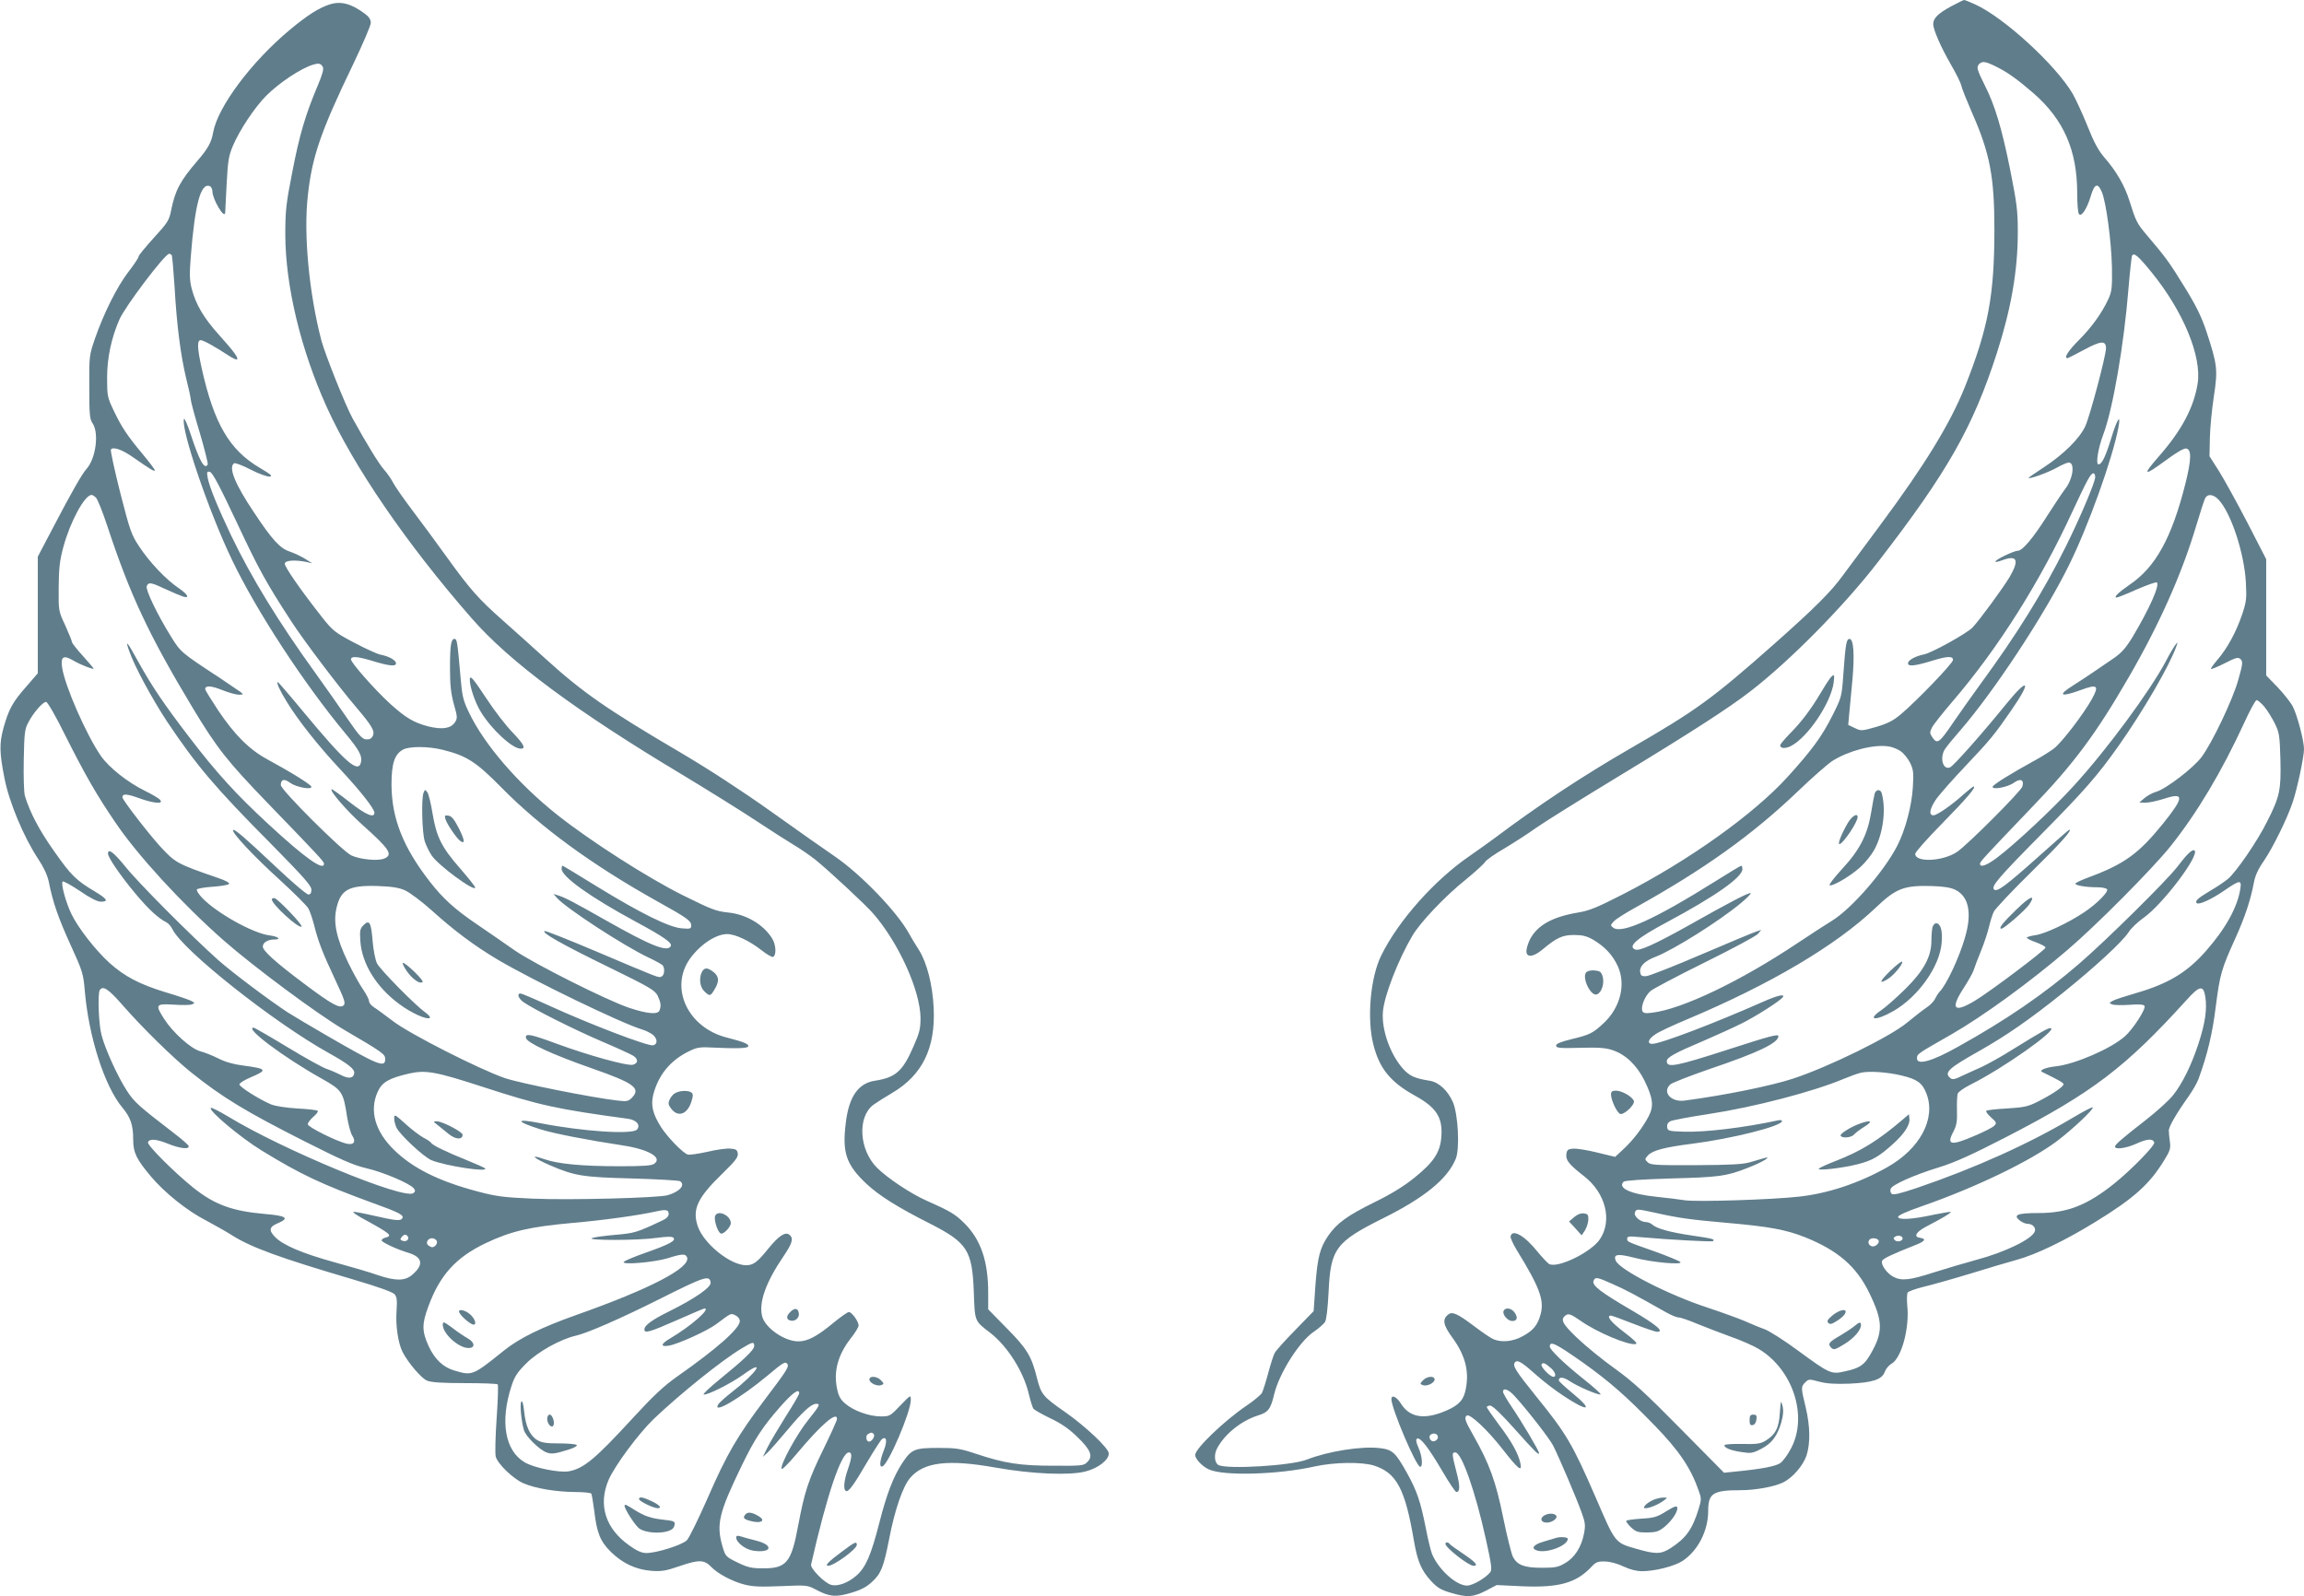
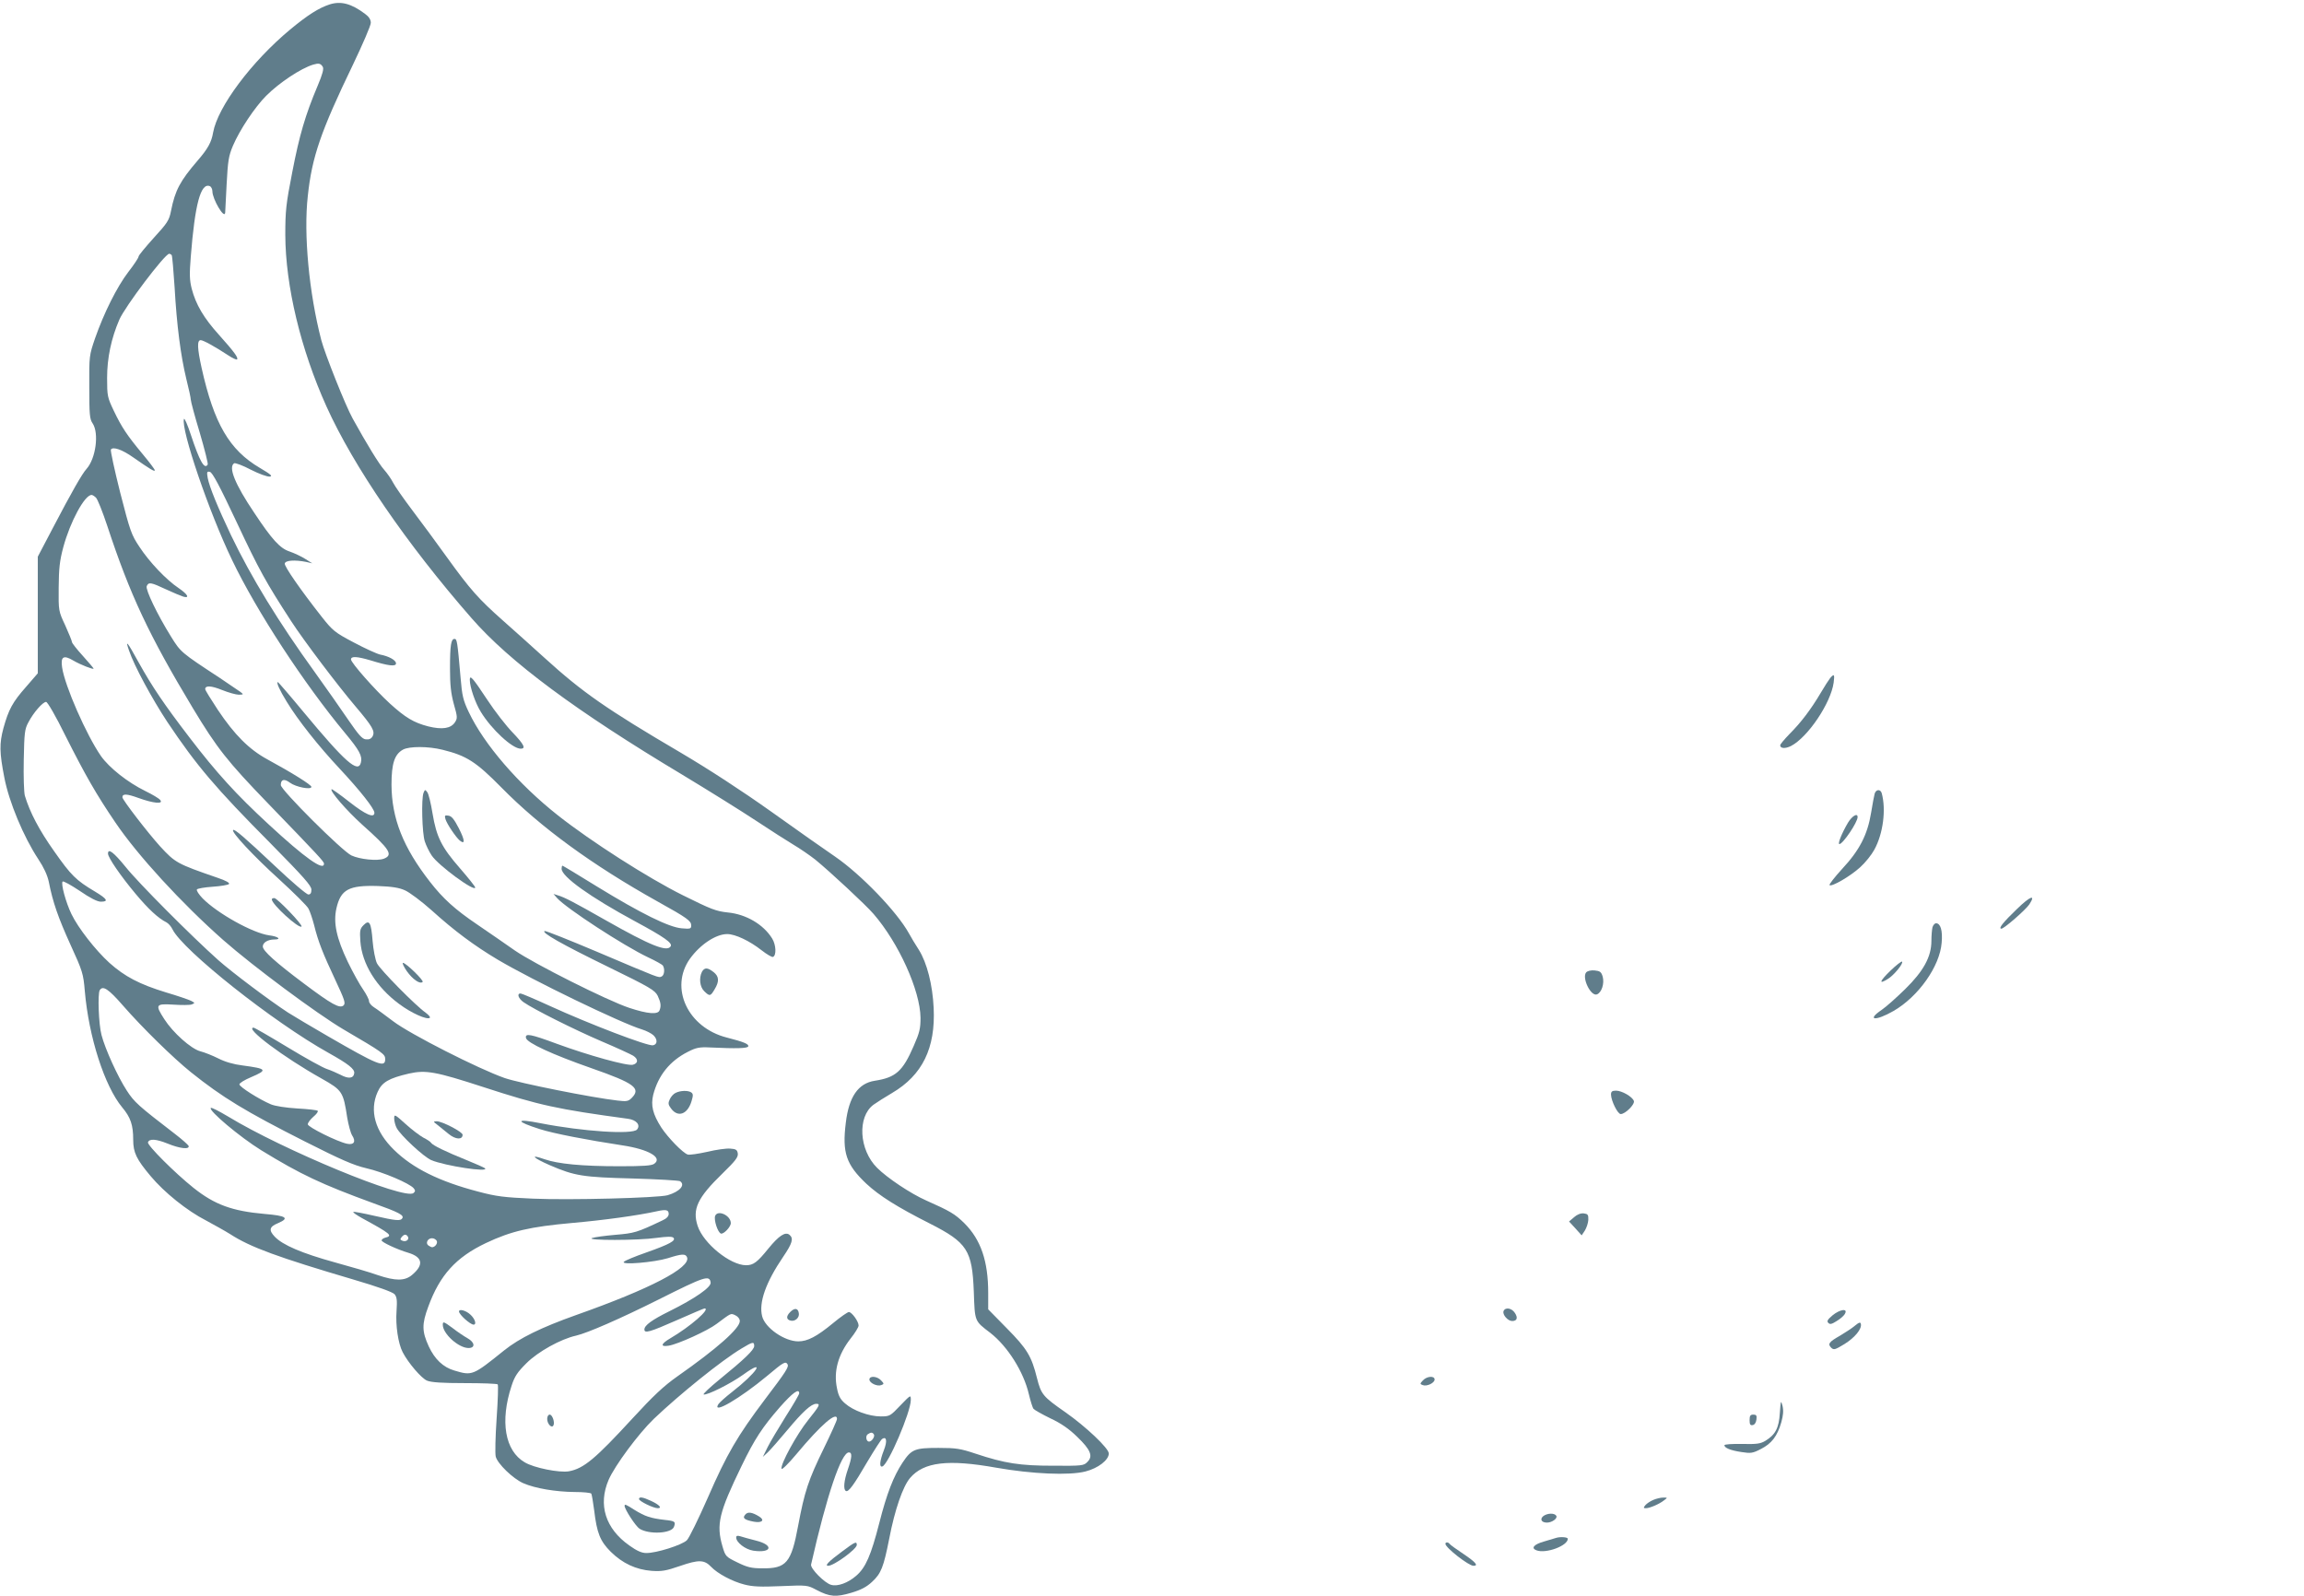
<svg xmlns="http://www.w3.org/2000/svg" version="1.0" width="1280pt" height="887pt" viewBox="0 0 1280 887" preserveAspectRatio="xMidYMid meet">
  <g transform="translate(0,887) scale(0.1,-0.1)" fill="#607d8b" stroke="none">
-     <path d="M10840 8835 c-72 -39 -100 -66 -100 -99 1 -32 42 -127 98 -224 28 -48 54 -100 58 -117 3 -16 31 -85 60 -152 99 -224 124 -356 124 -646 0 -369 -34 -550 -164 -877 -81 -202 -222 -433 -467 -763 -95 -128 -190 -257 -213 -287 -63 -87 -155 -179 -376 -375 -347 -307 -434 -371 -805 -585 -265 -153 -508 -314 -753 -498 -35 -26 -96 -69 -136 -97 -196 -134 -397 -360 -492 -553 -61 -123 -81 -352 -44 -497 34 -133 95 -208 233 -284 119 -66 154 -122 144 -233 -7 -82 -44 -137 -147 -220 -59 -48 -128 -91 -226 -139 -150 -74 -206 -115 -255 -185 -46 -68 -59 -117 -71 -274 l-10 -145 -102 -105 c-57 -58 -108 -115 -114 -127 -7 -12 -23 -62 -36 -111 -13 -49 -29 -99 -35 -111 -6 -11 -44 -43 -84 -70 -127 -86 -287 -240 -287 -275 0 -22 38 -63 75 -80 79 -38 384 -30 589 16 110 24 260 26 329 5 125 -40 173 -128 222 -417 20 -116 41 -165 95 -224 34 -37 55 -50 110 -66 91 -27 122 -25 194 11 l61 32 146 -7 c201 -8 296 19 379 107 26 28 36 32 77 31 29 -1 70 -12 103 -28 36 -17 72 -26 103 -26 72 0 181 28 226 58 85 57 141 168 141 277 0 98 27 115 179 115 85 0 193 20 241 45 51 27 107 92 126 147 22 68 21 163 -5 271 -26 108 -26 112 -2 136 19 19 22 19 78 4 42 -11 89 -14 168 -11 129 6 181 23 196 66 5 15 22 36 38 45 55 32 100 197 87 322 -3 33 -2 66 2 73 5 7 44 21 88 32 43 10 160 43 259 73 99 31 216 65 259 77 104 28 269 107 436 210 217 133 303 211 385 346 31 50 35 65 30 99 -3 22 -6 50 -6 62 -1 22 40 93 111 193 21 30 46 73 54 95 49 134 78 254 96 404 23 178 32 209 108 376 53 117 85 213 103 308 7 41 24 78 57 125 50 74 129 234 160 327 25 76 62 249 62 293 0 46 -37 187 -62 236 -12 23 -50 71 -84 107 l-64 66 0 323 0 323 -106 206 c-59 113 -130 242 -158 286 l-51 80 2 100 c1 55 11 159 22 231 23 151 20 177 -42 365 -27 80 -56 140 -121 245 -83 135 -103 163 -212 291 -52 62 -58 73 -94 188 -25 81 -73 165 -139 240 -34 40 -58 84 -94 175 -27 67 -64 147 -82 179 -94 160 -383 425 -543 497 -29 13 -56 24 -60 24 -4 0 -36 -16 -72 -35z m255 -338 c59 -29 118 -72 201 -144 169 -147 244 -318 244 -556 0 -56 4 -108 9 -115 13 -21 44 25 66 97 21 71 39 78 62 24 24 -58 53 -274 56 -418 2 -115 -1 -135 -20 -177 -36 -78 -93 -157 -165 -229 -58 -58 -84 -99 -62 -99 3 0 45 21 93 47 93 50 121 52 121 8 0 -41 -89 -376 -115 -433 -31 -68 -121 -157 -231 -229 -46 -30 -84 -56 -84 -58 0 -10 110 30 156 56 28 16 58 29 67 29 36 0 24 -91 -20 -147 -16 -21 -60 -87 -99 -148 -76 -121 -138 -195 -163 -195 -21 0 -117 -45 -125 -59 -4 -6 13 -3 37 6 84 31 97 2 41 -94 -36 -60 -166 -238 -206 -280 -29 -31 -228 -142 -269 -149 -49 -10 -89 -32 -89 -50 0 -19 42 -14 142 17 79 24 108 24 108 2 0 -18 -200 -226 -290 -302 -43 -36 -73 -51 -137 -70 -80 -23 -84 -23 -119 -6 l-36 17 5 57 c3 31 11 117 18 191 13 144 7 230 -16 230 -17 0 -22 -27 -34 -194 -9 -128 -10 -130 -60 -230 -59 -118 -115 -194 -252 -345 -188 -206 -546 -462 -911 -649 -142 -73 -189 -92 -249 -102 -145 -24 -229 -71 -270 -151 -10 -21 -19 -50 -19 -64 0 -37 39 -33 89 9 79 66 111 81 176 81 47 0 70 -6 107 -27 65 -39 107 -84 136 -147 46 -101 14 -231 -81 -318 -58 -54 -76 -63 -177 -87 -60 -15 -85 -25 -85 -36 0 -13 20 -15 133 -12 102 3 143 0 181 -13 72 -24 134 -83 177 -169 47 -97 53 -140 24 -197 -32 -62 -89 -137 -142 -185 l-45 -42 -99 24 c-55 14 -115 23 -134 22 -30 -3 -35 -7 -38 -32 -4 -33 16 -57 98 -121 120 -93 159 -246 88 -351 -48 -72 -235 -163 -282 -137 -8 5 -37 35 -64 68 -72 90 -141 129 -150 85 -1 -9 14 -42 34 -75 128 -208 154 -279 133 -357 -16 -60 -40 -90 -99 -122 -54 -30 -115 -36 -161 -18 -14 5 -61 37 -106 71 -94 71 -124 85 -146 68 -36 -27 -30 -59 23 -131 74 -102 96 -195 69 -302 -14 -53 -47 -81 -132 -113 -107 -39 -180 -22 -226 53 -23 36 -51 48 -51 22 0 -52 138 -376 160 -376 16 0 11 62 -10 107 -13 30 -15 45 -8 49 17 11 60 -43 138 -175 39 -67 75 -121 81 -121 21 0 21 34 0 113 -25 97 -26 107 -6 107 35 0 111 -215 170 -483 31 -139 35 -170 24 -183 -27 -33 -98 -74 -129 -74 -60 0 -158 89 -194 175 -7 17 -23 82 -35 145 -29 146 -49 206 -104 305 -64 115 -81 131 -153 139 -99 12 -288 -18 -404 -64 -86 -34 -443 -55 -491 -30 -22 12 -26 59 -7 93 41 78 134 153 226 182 58 18 71 35 91 119 28 116 139 291 218 345 28 19 56 44 64 55 8 14 15 72 20 166 11 241 38 279 303 411 229 114 357 218 403 329 24 55 14 250 -16 318 -29 64 -78 109 -128 117 -82 13 -111 26 -147 65 -73 81 -122 220 -113 320 8 90 84 285 163 420 44 75 183 222 300 315 51 42 98 85 104 95 6 11 54 45 108 76 53 32 133 83 177 115 44 31 249 159 455 284 404 245 610 378 732 472 220 169 525 478 714 724 384 497 525 746 658 1158 79 246 116 457 116 671 0 120 -5 159 -44 355 -45 222 -84 352 -138 458 -46 93 -49 104 -32 122 18 17 36 14 99 -18z m859 -1141 c176 -217 279 -467 255 -618 -21 -131 -88 -258 -212 -400 -99 -113 -90 -118 39 -23 54 40 97 65 109 63 31 -5 30 -59 -4 -196 -76 -301 -166 -464 -310 -561 -61 -42 -91 -71 -72 -71 6 0 57 20 112 45 56 24 106 42 111 39 19 -12 -39 -143 -133 -301 -39 -64 -62 -90 -107 -121 -31 -21 -79 -54 -107 -73 -27 -19 -81 -54 -120 -79 -86 -54 -68 -65 42 -25 97 36 107 27 63 -52 -48 -85 -165 -237 -208 -271 -20 -15 -68 -46 -107 -67 -130 -71 -235 -136 -235 -147 0 -18 87 -1 120 24 35 25 57 15 45 -23 -9 -27 -303 -322 -362 -362 -77 -53 -233 -61 -233 -11 0 9 69 87 154 173 139 142 188 201 170 201 -3 0 -29 -21 -58 -46 -60 -55 -145 -114 -164 -114 -27 0 -23 32 10 83 19 29 98 118 174 198 129 136 157 170 249 304 113 163 95 186 -28 35 -137 -169 -295 -347 -314 -354 -40 -16 -59 57 -26 104 9 14 46 59 82 100 188 217 465 637 603 915 108 217 244 595 277 770 15 80 -7 48 -39 -57 -33 -107 -53 -148 -72 -148 -16 0 -2 90 27 166 53 140 115 499 140 812 8 95 17 177 20 182 11 18 35 -3 109 -94z m-314 -1137 c0 -28 -86 -231 -165 -389 -124 -249 -268 -482 -474 -763 -47 -65 -114 -159 -148 -209 -80 -118 -91 -125 -118 -84 -15 22 -15 27 -1 55 9 17 60 81 113 143 255 297 488 667 668 1059 81 174 100 209 115 209 6 0 10 -9 10 -21z m686 -126 c69 -74 142 -296 151 -458 5 -91 3 -108 -21 -180 -33 -97 -83 -189 -137 -251 -22 -26 -38 -48 -36 -51 3 -2 38 12 77 32 65 33 74 35 88 22 13 -14 12 -26 -13 -114 -30 -109 -146 -352 -204 -429 -44 -60 -197 -177 -251 -193 -22 -6 -52 -23 -67 -36 l-28 -24 35 -1 c19 0 65 10 103 22 113 37 112 9 -6 -138 -136 -168 -215 -225 -414 -299 -40 -15 -73 -30 -73 -35 0 -10 61 -20 122 -20 26 0 50 -5 54 -11 9 -14 -57 -81 -126 -127 -89 -60 -220 -121 -272 -128 -26 -4 -48 -10 -48 -14 0 -4 23 -16 52 -26 29 -11 52 -23 52 -29 0 -13 -315 -250 -395 -297 -114 -68 -135 -44 -61 70 27 42 53 88 57 102 4 14 22 61 40 105 18 44 38 105 45 135 7 30 19 69 27 85 9 17 102 116 208 220 165 162 230 235 211 235 -2 0 -78 -66 -167 -146 -189 -169 -235 -202 -251 -186 -17 17 23 64 263 307 238 241 311 324 429 491 135 191 283 445 321 553 9 25 8 25 -7 6 -8 -11 -32 -51 -52 -90 -87 -164 -329 -493 -511 -691 -113 -125 -327 -325 -427 -400 -57 -43 -94 -56 -94 -33 0 11 22 35 286 311 235 244 357 408 542 728 169 292 293 571 372 835 23 77 46 148 51 157 14 26 46 22 75 -9z m254 -1150 c17 -21 43 -63 58 -93 25 -51 27 -66 31 -201 4 -170 -4 -206 -74 -344 -54 -109 -171 -279 -217 -318 -18 -15 -63 -46 -100 -67 -68 -41 -85 -56 -74 -68 12 -11 80 20 152 69 88 61 99 62 90 9 -16 -101 -81 -219 -190 -343 -106 -121 -212 -184 -393 -236 -55 -16 -111 -34 -124 -41 -23 -13 -23 -13 -4 -21 11 -4 54 -5 96 -2 53 4 78 2 83 -6 10 -15 -65 -131 -110 -170 -77 -68 -278 -155 -384 -166 -55 -6 -94 -22 -75 -31 98 -48 120 -61 119 -69 -1 -14 -67 -58 -143 -96 -55 -28 -78 -32 -172 -38 -59 -3 -110 -9 -114 -13 -4 -4 8 -20 27 -37 30 -27 32 -31 17 -46 -8 -9 -57 -34 -107 -55 -134 -58 -160 -53 -120 22 18 35 22 57 20 118 -1 41 1 83 4 93 3 10 36 33 74 52 180 90 478 301 444 312 -12 4 -44 -14 -219 -122 -60 -38 -135 -79 -165 -93 -30 -13 -79 -36 -108 -49 -42 -21 -55 -23 -67 -13 -36 30 -11 54 160 150 152 86 283 177 465 323 179 144 332 285 366 338 12 20 49 55 81 78 108 75 318 354 284 376 -12 7 -40 -19 -98 -95 -59 -76 -393 -406 -539 -532 -194 -168 -406 -314 -678 -465 -142 -80 -226 -103 -226 -64 0 25 -1 24 190 133 176 101 436 290 645 469 162 138 472 451 572 575 150 188 286 417 410 686 32 70 63 128 70 128 6 0 26 -17 43 -37z m-2022 -246 c18 -12 42 -42 54 -66 18 -38 20 -54 15 -135 -6 -103 -42 -238 -86 -324 -73 -143 -256 -353 -365 -419 -33 -20 -119 -76 -191 -124 -316 -211 -640 -366 -807 -386 -38 -5 -49 -2 -54 10 -9 26 15 84 46 111 16 13 152 85 302 159 150 74 282 145 293 157 l20 23 -25 -8 c-14 -4 -151 -61 -305 -127 -154 -66 -293 -121 -310 -122 -25 -1 -30 3 -33 24 -4 32 26 61 86 84 99 38 353 198 471 296 35 29 60 54 57 57 -7 7 -120 -52 -343 -178 -188 -105 -274 -144 -298 -135 -45 17 8 63 181 155 265 142 414 247 414 292 0 10 -3 19 -6 19 -4 0 -70 -40 -148 -89 -332 -208 -515 -291 -563 -256 -17 13 -17 14 2 35 10 12 64 46 120 77 384 214 650 404 904 647 80 77 166 152 191 168 88 56 227 93 310 81 19 -2 50 -14 68 -26z m305 -771 c75 -37 94 -130 53 -267 -32 -111 -102 -260 -140 -299 -8 -8 -19 -26 -26 -40 -6 -14 -28 -36 -48 -49 -20 -13 -68 -51 -107 -83 -92 -77 -435 -246 -633 -311 -122 -40 -376 -92 -602 -122 -76 -11 -128 47 -80 90 10 9 110 48 220 86 266 90 380 144 380 182 0 13 -46 1 -275 -73 -297 -96 -345 -105 -345 -66 0 21 46 46 200 111 74 32 171 76 215 98 81 40 218 128 230 147 12 19 -31 9 -110 -26 -276 -122 -571 -234 -616 -234 -31 0 -22 28 19 54 20 14 98 50 172 81 466 196 829 411 1050 621 113 108 157 125 310 121 67 -2 106 -8 133 -21z m1389 -596 c10 -68 -1 -144 -37 -255 -39 -120 -89 -223 -142 -290 -22 -28 -88 -88 -148 -135 -139 -108 -175 -140 -175 -151 0 -18 63 -9 120 17 60 27 90 29 98 6 5 -16 -123 -148 -222 -228 -151 -121 -261 -164 -420 -164 -117 0 -143 -10 -107 -40 13 -11 33 -20 46 -20 27 0 48 -22 39 -43 -16 -42 -163 -114 -324 -157 -63 -17 -170 -49 -237 -70 -132 -43 -178 -48 -223 -25 -36 18 -72 68 -64 89 5 13 53 36 192 91 47 19 54 32 20 37 -39 5 -25 32 32 62 92 48 142 78 138 82 -3 2 -45 -5 -94 -15 -118 -26 -199 -31 -199 -12 0 8 50 31 135 60 298 104 602 251 748 361 85 64 207 179 198 187 -3 3 -51 -22 -108 -56 -245 -146 -547 -282 -870 -392 -96 -32 -131 -40 -139 -32 -7 7 -9 19 -5 28 8 22 128 76 268 119 88 27 183 70 375 169 477 246 661 386 1000 760 73 82 95 85 105 17z m-1687 -436 c87 -21 114 -41 137 -99 55 -140 -35 -309 -220 -412 -157 -88 -329 -145 -489 -162 -151 -17 -571 -30 -633 -20 -30 5 -99 13 -155 19 -147 15 -220 49 -185 84 7 7 103 13 258 18 270 7 312 12 429 58 82 31 145 69 93 55 -14 -4 -47 -14 -75 -22 -39 -12 -105 -16 -302 -17 -226 -1 -254 1 -269 16 -17 16 -17 18 1 38 25 28 95 46 245 65 221 28 500 98 500 126 0 5 -10 7 -22 4 -185 -40 -405 -67 -523 -63 -84 3 -90 4 -93 25 -2 14 4 26 17 33 12 6 107 24 213 40 255 39 581 124 752 196 34 14 77 30 96 34 44 10 147 3 225 -16z m-1367 -763 c128 -29 196 -38 401 -56 227 -20 322 -37 428 -79 184 -74 286 -162 358 -310 77 -158 78 -218 5 -343 -34 -58 -58 -75 -142 -93 -74 -17 -84 -13 -258 115 -77 57 -162 111 -188 120 -26 9 -76 30 -112 46 -36 15 -127 48 -202 73 -216 70 -493 212 -512 262 -14 36 11 39 102 16 98 -26 274 -42 257 -24 -6 6 -66 31 -135 56 -167 59 -160 56 -160 74 0 13 11 14 73 8 171 -15 399 -27 404 -22 11 11 -1 14 -117 31 -122 18 -195 38 -221 61 -8 8 -25 14 -36 14 -30 0 -68 33 -60 53 8 21 9 21 115 -2z m1372 -142 c0 -16 -31 -22 -43 -10 -9 9 -9 14 2 20 16 10 41 4 41 -10z m-134 -10 c9 -16 -20 -41 -39 -33 -17 6 -22 25 -10 37 10 11 41 8 49 -4z m-1478 -243 c69 -30 120 -57 297 -157 28 -16 59 -29 70 -29 11 0 58 -16 105 -36 47 -19 130 -51 185 -71 55 -19 126 -50 157 -69 190 -115 273 -374 178 -552 -18 -35 -45 -71 -59 -81 -25 -18 -103 -33 -245 -47 l-68 -7 -242 245 c-194 197 -265 262 -365 334 -69 49 -162 125 -209 170 -86 82 -96 105 -60 128 14 8 29 2 78 -32 90 -64 266 -138 307 -130 13 2 -6 22 -64 66 -74 56 -102 92 -73 92 5 0 61 -20 124 -45 64 -25 123 -45 132 -45 43 0 -5 40 -140 119 -173 101 -223 139 -213 164 9 23 18 22 105 -17z m-165 -436 c150 -107 243 -189 400 -351 135 -139 200 -235 244 -361 16 -44 16 -50 -1 -105 -35 -112 -70 -160 -155 -215 -54 -34 -81 -35 -189 -4 -121 35 -116 28 -228 288 -128 294 -160 350 -332 562 -115 143 -132 170 -114 188 14 14 39 -2 124 -78 35 -31 99 -80 143 -109 140 -93 171 -84 50 15 -41 34 -75 65 -75 70 0 21 24 20 59 -3 46 -31 159 -79 173 -75 5 2 -40 43 -100 90 -104 83 -182 159 -182 176 0 34 32 18 183 -88z m-175 -33 c23 -21 30 -47 12 -47 -19 0 -73 57 -66 69 8 13 20 8 54 -22z m-208 -149 c64 -68 199 -241 219 -281 35 -70 132 -298 157 -369 21 -57 23 -73 14 -119 -14 -74 -52 -134 -105 -164 -38 -23 -55 -26 -129 -26 -98 0 -137 15 -161 61 -8 16 -33 114 -54 218 -41 202 -77 300 -166 457 -46 80 -52 99 -36 110 18 11 116 -81 197 -185 89 -114 111 -131 101 -82 -11 54 -49 123 -119 215 -37 50 -68 94 -68 99 0 4 9 8 19 8 13 0 63 -48 136 -130 116 -130 135 -148 135 -133 0 12 -94 171 -153 258 -26 38 -47 75 -47 82 0 23 29 14 60 -19z m-422 -237 c-2 -9 -11 -17 -21 -19 -21 -4 -35 27 -17 38 19 12 42 0 38 -19z" />
    <path d="M10168 5103 c-8 -10 -32 -47 -53 -83 -55 -93 -111 -166 -172 -227 -29 -30 -53 -58 -53 -64 0 -18 28 -20 60 -4 94 49 221 238 237 352 6 47 3 51 -19 26z" />
    <path d="M8812 3467 c-25 -30 26 -135 60 -122 26 10 42 60 32 98 -8 27 -15 32 -45 35 -21 2 -40 -3 -47 -11z" />
    <path d="M8950 2788 c1 -35 37 -108 54 -108 26 0 80 55 73 73 -9 24 -67 57 -99 57 -22 0 -28 -5 -28 -22z" />
    <path d="M8745 2107 l-28 -24 35 -38 35 -39 18 27 c9 15 18 41 19 59 1 29 -3 33 -25 36 -17 2 -37 -6 -54 -21z" />
    <path d="M8353 1585 c-7 -20 24 -55 48 -55 27 0 33 18 15 45 -18 28 -54 33 -63 10z" />
    <path d="M7905 1200 c-17 -18 -17 -20 -1 -26 23 -9 66 12 66 31 0 22 -43 19 -65 -5z" />
    <path d="M8030 292 c0 -21 129 -122 156 -122 30 0 11 21 -56 66 -38 25 -72 50 -76 55 -7 11 -24 12 -24 1z" />
    <path d="M11206 3820 c-78 -75 -106 -110 -87 -110 15 0 135 105 155 135 38 58 5 46 -68 -25z" />
    <path d="M10415 4461 c-3 -10 -12 -58 -20 -107 -20 -122 -64 -208 -161 -312 -42 -46 -73 -86 -70 -90 12 -11 115 49 170 99 29 26 64 70 79 98 49 89 66 223 41 314 -7 23 -31 22 -39 -2z" />
    <path d="M10266 4298 c-35 -60 -58 -118 -47 -118 19 0 101 121 101 150 0 25 -31 6 -54 -32z" />
    <path d="M10736 3718 c-3 -13 -6 -47 -6 -76 0 -88 -44 -168 -146 -268 -47 -46 -105 -98 -130 -115 -87 -59 -35 -64 66 -6 138 80 257 248 267 379 6 67 -6 108 -31 108 -8 0 -16 -10 -20 -22z" />
    <path d="M10503 3477 c-61 -59 -68 -79 -16 -47 34 20 89 87 80 97 -3 3 -32 -19 -64 -50z" />
-     <path d="M10570 2649 c-137 -117 -230 -174 -370 -229 -47 -18 -89 -37 -95 -43 -15 -14 127 2 215 24 82 21 118 42 197 113 63 57 95 107 91 140 l-3 25 -35 -30z" />
-     <path d="M10330 2626 c-53 -20 -111 -57 -104 -67 9 -15 61 -10 75 8 8 9 34 29 59 44 49 31 33 38 -30 15z" />
    <path d="M10180 1561 c-27 -23 -32 -32 -23 -41 9 -10 19 -8 47 10 20 12 41 30 46 41 17 31 -29 24 -70 -10z" />
    <path d="M10305 1504 c-16 -14 -54 -38 -82 -55 -63 -36 -70 -46 -50 -67 15 -14 21 -12 74 20 58 36 98 85 91 112 -2 11 -10 9 -33 -10z" />
    <path d="M9888 1019 c-5 -84 -25 -121 -81 -155 -27 -16 -48 -19 -129 -17 -55 1 -98 -2 -98 -7 0 -15 34 -29 95 -38 51 -8 62 -7 108 17 59 30 91 71 113 148 11 39 13 64 7 91 -9 34 -10 32 -15 -39z" />
    <path d="M9720 979 c0 -24 4 -30 18 -27 10 2 18 14 20 31 3 22 -1 27 -17 27 -17 0 -21 -6 -21 -31z" />
    <path d="M9185 536 c-17 -7 -36 -20 -44 -29 -12 -15 -11 -17 3 -17 21 0 75 23 101 44 20 15 20 15 -5 15 -14 0 -39 -6 -55 -13z" />
-     <path d="M9257 473 c-51 -32 -67 -37 -138 -41 -43 -3 -81 -8 -84 -12 -2 -4 9 -20 26 -36 27 -25 38 -29 89 -29 51 1 64 5 97 31 42 35 76 86 71 108 -2 11 -17 6 -61 -21z" />
    <path d="M8575 447 c-22 -17 -12 -37 19 -37 29 0 61 24 52 38 -10 16 -48 15 -71 -1z" />
    <path d="M8645 325 c-5 -2 -36 -11 -67 -20 -57 -16 -74 -37 -42 -49 52 -20 174 25 174 64 0 10 -44 12 -65 5z" />
    <path d="M1833 8846 c-62 -20 -123 -59 -221 -140 -215 -179 -402 -429 -428 -572 -9 -54 -29 -90 -85 -155 -99 -115 -126 -166 -149 -281 -10 -52 -20 -67 -96 -150 -46 -51 -84 -97 -84 -103 0 -7 -25 -45 -57 -86 -64 -84 -136 -229 -185 -369 -32 -94 -33 -97 -32 -270 0 -153 2 -179 19 -203 36 -55 17 -195 -34 -252 -25 -27 -85 -133 -186 -326 l-85 -162 0 -324 0 -324 -64 -74 c-77 -87 -98 -127 -127 -231 -23 -86 -22 -135 5 -274 26 -136 107 -330 189 -454 30 -45 50 -88 58 -125 22 -113 52 -199 121 -351 67 -146 71 -161 79 -255 22 -257 110 -530 208 -648 47 -56 61 -98 61 -180 0 -71 18 -108 97 -202 75 -90 203 -193 307 -246 44 -24 106 -58 136 -77 111 -72 265 -128 685 -252 136 -40 216 -69 227 -81 13 -16 15 -33 11 -94 -6 -79 9 -180 34 -228 31 -60 104 -145 135 -158 23 -10 86 -14 210 -14 97 0 179 -3 183 -7 4 -3 1 -89 -6 -190 -7 -101 -9 -196 -5 -211 10 -40 96 -123 153 -148 66 -29 181 -48 285 -49 48 0 89 -4 93 -9 3 -6 10 -47 16 -93 15 -126 33 -171 92 -230 66 -65 140 -99 226 -106 57 -4 81 0 159 27 104 36 135 35 173 -5 35 -37 117 -81 184 -98 46 -12 90 -14 204 -9 145 6 146 6 197 -21 74 -39 109 -41 193 -16 54 16 85 32 116 61 50 46 64 82 95 239 31 162 76 291 116 338 76 89 211 105 479 57 199 -35 405 -44 495 -21 71 18 130 64 130 100 0 29 -127 149 -241 229 -125 87 -135 99 -158 190 -30 121 -55 163 -168 277 l-103 105 0 91 c0 177 -41 296 -132 387 -53 52 -78 67 -213 127 -86 38 -216 125 -272 181 -101 100 -111 284 -20 351 18 13 64 42 103 65 168 99 242 249 231 473 -6 128 -37 250 -82 322 -19 29 -44 71 -56 93 -66 119 -264 325 -409 425 -52 35 -212 148 -355 250 -166 118 -349 237 -505 329 -412 242 -545 335 -754 525 -67 61 -172 155 -233 209 -133 118 -180 170 -311 352 -55 77 -141 193 -190 258 -49 65 -98 135 -108 155 -10 20 -33 53 -50 72 -28 31 -96 142 -175 285 -40 72 -154 359 -174 435 -68 262 -99 588 -75 801 23 217 72 359 251 730 54 113 99 217 99 232 0 18 -10 34 -32 50 -76 57 -133 72 -195 53z m-40 -347 c7 -11 -1 -41 -28 -105 -69 -163 -102 -277 -141 -479 -35 -178 -39 -216 -39 -350 1 -283 85 -635 229 -954 150 -332 445 -763 806 -1176 211 -242 580 -516 1173 -871 144 -87 327 -201 407 -254 80 -53 174 -113 209 -134 34 -20 88 -57 120 -82 82 -67 280 -251 324 -302 140 -162 259 -425 261 -577 0 -60 -5 -82 -38 -157 -61 -141 -100 -175 -216 -193 -92 -14 -144 -89 -161 -233 -21 -167 2 -233 114 -339 72 -67 172 -130 352 -221 209 -106 236 -149 245 -378 6 -169 3 -162 92 -230 96 -75 185 -216 214 -341 9 -37 20 -74 26 -81 6 -7 49 -31 94 -53 58 -27 103 -58 148 -102 75 -72 90 -108 57 -140 -20 -21 -30 -22 -189 -21 -185 0 -270 13 -432 67 -84 28 -108 32 -206 32 -132 0 -150 -7 -200 -82 -50 -76 -87 -170 -129 -335 -46 -180 -76 -249 -129 -294 -45 -39 -102 -60 -138 -50 -36 9 -117 91 -112 113 88 388 168 623 210 623 19 0 18 -26 -6 -95 -21 -61 -26 -110 -11 -119 14 -9 44 32 119 161 40 67 77 125 83 128 25 16 29 -13 9 -64 -23 -59 -26 -95 -8 -89 33 10 158 303 158 369 0 30 0 30 -58 -30 -56 -59 -59 -61 -109 -61 -64 0 -153 32 -198 72 -26 22 -37 42 -45 84 -20 94 6 187 75 276 25 31 45 64 45 73 0 23 -38 75 -54 75 -7 0 -46 -27 -87 -61 -92 -76 -143 -102 -194 -102 -77 0 -185 75 -201 140 -19 76 20 187 117 330 51 75 59 102 35 122 -23 19 -59 -5 -117 -76 -62 -77 -84 -93 -124 -93 -88 0 -237 121 -269 218 -31 94 -1 157 138 292 71 69 87 90 85 110 -3 21 -10 26 -42 28 -21 2 -79 -6 -128 -18 -50 -11 -98 -18 -108 -15 -27 8 -110 94 -147 150 -48 75 -59 123 -45 182 28 108 92 188 193 239 45 23 63 27 123 24 148 -7 208 -5 212 6 4 13 -25 25 -119 49 -217 55 -320 276 -205 438 57 79 144 137 207 137 45 0 125 -38 191 -90 28 -22 57 -39 63 -37 20 7 18 66 -4 102 -48 78 -144 135 -246 145 -66 7 -92 17 -251 96 -193 96 -509 298 -694 444 -219 173 -410 394 -495 574 -31 65 -37 91 -45 188 -18 206 -20 218 -34 218 -19 0 -25 -34 -25 -164 0 -91 5 -137 21 -197 21 -73 21 -80 6 -103 -23 -34 -71 -41 -148 -22 -81 21 -127 49 -213 127 -86 79 -216 227 -216 245 0 19 33 17 108 -5 100 -31 142 -36 142 -17 0 18 -40 40 -88 49 -18 4 -84 34 -146 67 -106 56 -117 65 -178 142 -118 150 -209 281 -206 297 4 18 56 21 118 9 l35 -8 -40 25 c-22 14 -61 32 -87 41 -52 17 -97 66 -195 214 -108 160 -146 255 -112 276 6 3 48 -12 93 -36 45 -23 92 -40 105 -38 17 2 6 12 -55 48 -170 100 -255 246 -324 556 -24 109 -26 154 -5 154 14 0 78 -35 154 -85 23 -15 44 -25 48 -22 8 9 -15 41 -100 136 -85 94 -129 169 -152 257 -12 48 -13 80 -5 179 23 291 55 410 105 391 8 -3 15 -16 15 -29 0 -43 67 -157 71 -119 0 4 4 75 8 157 7 132 11 158 35 215 38 89 122 215 185 278 73 73 192 152 261 173 31 9 41 7 53 -12z m-839 -1047 c3 -5 10 -85 16 -178 12 -213 34 -381 65 -509 14 -55 25 -107 25 -116 0 -9 22 -92 50 -184 27 -92 47 -172 44 -176 -18 -30 -45 18 -94 166 -18 55 -35 94 -38 87 -18 -56 139 -518 268 -785 136 -284 400 -687 627 -960 80 -96 97 -128 88 -164 -15 -62 -88 3 -318 280 -76 92 -141 167 -143 167 -11 0 10 -46 49 -109 62 -102 176 -246 294 -372 113 -121 193 -222 193 -245 0 -32 -50 -10 -140 61 -52 41 -96 72 -98 70 -11 -10 84 -119 169 -196 155 -138 175 -169 122 -190 -36 -14 -134 -4 -181 18 -52 25 -392 364 -392 391 0 32 19 37 51 13 32 -24 119 -41 119 -23 0 11 -107 78 -245 153 -101 55 -182 136 -275 275 -38 58 -70 109 -70 115 0 21 32 20 94 -5 35 -14 77 -26 93 -26 27 1 27 1 8 16 -11 8 -63 43 -115 78 -215 141 -216 142 -270 229 -77 124 -142 260 -135 280 10 24 23 22 106 -17 41 -19 84 -37 97 -41 38 -11 25 13 -25 47 -69 46 -163 145 -218 229 -45 67 -52 87 -107 301 -32 127 -55 234 -52 240 11 18 63 0 125 -44 92 -64 119 -81 119 -71 0 5 -30 45 -66 88 -89 107 -118 151 -162 243 -35 74 -37 81 -37 182 0 111 23 220 68 324 31 72 253 366 277 366 5 0 11 -4 14 -8z m362 -1486 c122 -260 161 -331 302 -548 70 -108 260 -359 357 -473 94 -111 110 -138 95 -166 -8 -14 -19 -19 -38 -17 -20 2 -40 25 -97 108 -39 58 -123 177 -186 265 -201 278 -354 528 -466 762 -74 156 -119 266 -129 317 -6 34 -4 38 12 34 14 -2 55 -80 150 -282z m-783 139 c9 -8 37 -79 63 -157 127 -385 231 -606 475 -1012 135 -224 192 -296 418 -530 282 -292 311 -323 311 -335 0 -43 -106 32 -307 218 -182 168 -290 287 -440 483 -141 184 -208 283 -283 418 -63 115 -76 130 -53 65 28 -84 128 -268 213 -397 162 -242 267 -366 572 -673 184 -187 228 -236 228 -258 0 -19 -5 -27 -17 -27 -10 0 -92 70 -183 156 -173 163 -228 210 -235 202 -11 -11 113 -144 254 -272 83 -76 158 -150 165 -165 8 -15 22 -56 31 -91 23 -93 49 -158 117 -303 52 -111 59 -131 47 -143 -21 -20 -67 6 -219 120 -159 119 -230 183 -230 207 0 22 28 39 65 39 41 0 20 17 -30 23 -92 13 -287 122 -369 205 -21 22 -36 44 -32 50 3 5 42 12 87 15 45 3 86 10 91 15 6 6 -16 19 -64 35 -226 78 -234 83 -319 175 -67 74 -209 258 -209 272 0 21 24 20 90 -4 83 -30 140 -35 120 -11 -7 9 -44 31 -83 50 -98 48 -200 129 -246 194 -81 117 -201 390 -216 493 -9 60 8 70 62 38 39 -23 113 -52 113 -45 0 3 -27 34 -60 71 -33 36 -60 71 -60 76 0 6 -17 47 -37 92 -38 81 -38 81 -37 211 1 106 5 148 26 226 38 140 118 289 157 289 5 0 16 -7 24 -15z m-169 -1324 c110 -218 169 -322 277 -481 123 -182 368 -449 599 -653 167 -147 520 -409 667 -496 222 -130 233 -138 233 -166 0 -50 -41 -33 -321 129 -90 52 -189 111 -219 130 -107 70 -310 223 -387 291 -149 133 -446 431 -515 518 -66 81 -98 106 -98 74 0 -22 71 -125 153 -223 72 -86 126 -136 172 -159 11 -6 26 -23 33 -38 56 -116 560 -516 867 -687 111 -62 146 -90 143 -113 -4 -29 -31 -33 -76 -9 -20 10 -54 25 -75 32 -21 6 -120 61 -219 121 -99 60 -184 109 -189 109 -53 0 167 -165 378 -283 115 -65 120 -73 142 -217 7 -41 19 -85 27 -98 23 -35 11 -55 -28 -47 -56 12 -218 93 -218 108 0 9 14 27 31 42 17 14 28 29 24 33 -3 4 -55 10 -113 13 -64 4 -123 13 -147 23 -64 27 -175 97 -175 111 0 7 29 25 65 40 94 40 88 47 -47 65 -50 6 -98 20 -135 39 -32 16 -77 34 -101 40 -51 14 -151 103 -199 178 -52 81 -49 87 50 81 45 -3 91 -3 102 1 19 8 19 8 -3 20 -12 6 -75 28 -140 47 -147 45 -229 88 -314 164 -77 70 -174 194 -211 271 -31 64 -60 170 -49 181 4 4 47 -20 95 -52 58 -40 98 -60 117 -60 45 0 36 15 -32 56 -106 63 -133 90 -227 224 -83 117 -135 216 -163 309 -5 19 -8 106 -6 200 3 149 5 170 26 208 28 54 80 113 98 113 8 0 54 -79 108 -189z m2095 -77 c133 -33 185 -66 326 -209 217 -221 506 -432 870 -635 164 -91 185 -107 185 -132 0 -19 -5 -20 -53 -16 -71 6 -227 83 -470 232 -103 64 -190 116 -192 116 -3 0 -5 -8 -5 -17 0 -44 160 -158 408 -292 165 -89 209 -121 198 -139 -20 -33 -111 3 -363 146 -176 100 -226 126 -263 137 l-25 8 20 -23 c51 -57 370 -265 505 -329 41 -19 78 -40 82 -45 13 -19 9 -56 -7 -62 -18 -7 -3 -13 -359 138 -154 65 -284 117 -290 115 -22 -7 96 -74 348 -197 240 -117 264 -132 280 -163 17 -37 20 -56 10 -81 -9 -24 -65 -20 -168 14 -121 40 -529 245 -636 319 -47 33 -141 98 -210 145 -121 82 -188 142 -261 236 -149 191 -213 352 -214 540 0 118 17 169 64 195 35 19 140 19 220 -1z m-209 -781 c25 -11 92 -61 148 -111 127 -115 238 -197 367 -274 194 -115 688 -354 802 -388 23 -7 52 -22 63 -32 24 -23 23 -51 -2 -56 -29 -6 -353 118 -574 219 -83 38 -156 69 -162 69 -22 0 -12 -28 16 -48 57 -40 283 -153 432 -217 85 -36 165 -73 178 -81 29 -19 28 -42 -2 -50 -31 -8 -247 52 -424 117 -146 54 -175 59 -170 32 5 -27 146 -92 366 -169 237 -83 275 -111 221 -165 -18 -18 -28 -20 -78 -14 -142 16 -546 97 -627 125 -146 51 -527 245 -619 315 -44 33 -92 69 -107 78 -16 10 -28 25 -28 35 0 9 -15 38 -32 63 -18 25 -57 95 -86 155 -63 132 -81 217 -63 297 24 105 69 129 231 124 78 -3 117 -9 150 -24z m-1567 -640 c108 -124 280 -292 377 -370 176 -141 303 -218 635 -386 200 -101 268 -131 340 -148 93 -21 240 -84 263 -111 10 -12 10 -18 -1 -27 -49 -40 -724 239 -1031 426 -49 29 -91 51 -95 47 -14 -14 162 -162 280 -235 220 -135 335 -189 625 -295 140 -50 170 -66 159 -83 -9 -16 -35 -14 -157 14 -61 14 -113 24 -115 21 -3 -3 18 -17 46 -33 163 -89 175 -99 131 -110 -11 -3 -20 -10 -20 -15 0 -10 85 -50 149 -69 79 -24 87 -67 20 -123 -40 -34 -92 -34 -190 -1 -41 15 -148 46 -239 71 -181 50 -290 96 -334 143 -34 36 -30 55 19 75 65 28 46 41 -75 51 -180 16 -277 51 -395 145 -104 83 -258 237 -253 253 8 21 44 19 109 -7 68 -28 123 -34 117 -13 -3 6 -36 36 -74 65 -208 160 -228 178 -270 243 -50 77 -119 228 -140 308 -16 59 -22 229 -10 249 17 28 48 8 129 -85z m2002 -453 c313 -102 411 -123 802 -176 49 -6 73 -35 52 -60 -24 -29 -300 -11 -536 35 -141 28 -142 11 -3 -33 75 -24 261 -60 458 -90 146 -22 224 -68 177 -102 -14 -11 -62 -14 -194 -14 -209 0 -341 13 -416 39 -85 30 -65 8 29 -33 139 -60 185 -67 461 -74 138 -4 256 -11 263 -15 31 -21 -1 -58 -69 -78 -53 -15 -545 -28 -749 -19 -159 7 -202 12 -303 39 -218 57 -364 130 -468 232 -105 102 -138 218 -91 322 24 54 62 76 174 102 94 21 149 11 413 -75z m1030 -705 c0 -13 -12 -26 -35 -36 -143 -68 -156 -71 -261 -80 -58 -5 -117 -13 -130 -18 -36 -14 256 -14 359 1 59 8 86 8 93 1 16 -16 -20 -36 -150 -82 -63 -22 -119 -45 -125 -52 -18 -19 168 -3 244 20 78 25 99 26 107 5 22 -57 -204 -175 -617 -321 -194 -69 -314 -128 -399 -196 -174 -140 -177 -142 -277 -112 -62 18 -109 63 -142 134 -38 83 -39 123 -3 220 64 176 154 275 320 354 141 67 247 91 481 112 171 15 362 41 470 65 50 11 65 8 65 -15z m-1449 -126 c9 -16 -10 -31 -30 -23 -13 5 -14 9 -5 20 14 17 25 18 35 3z m161 -25 c5 -14 -11 -34 -27 -34 -3 0 -11 4 -19 9 -19 12 -6 41 19 41 11 0 23 -7 27 -16z m1521 -230 c4 -26 -87 -89 -228 -159 -99 -49 -140 -79 -140 -102 0 -23 29 -15 181 52 81 36 150 65 153 65 37 0 -79 -101 -190 -166 -53 -31 -57 -49 -9 -41 51 8 218 84 266 121 83 62 78 60 104 48 15 -7 25 -20 25 -32 0 -41 -125 -152 -346 -307 -78 -55 -134 -108 -251 -235 -205 -223 -270 -278 -353 -293 -52 -9 -194 19 -245 50 -110 64 -138 228 -73 425 17 53 33 76 82 125 65 65 191 135 277 154 64 15 243 93 459 201 255 128 282 137 288 94z m242 -353 c0 -21 -54 -73 -193 -186 -54 -44 -93 -81 -88 -83 19 -6 152 61 220 110 131 95 76 11 -63 -97 -35 -27 -69 -58 -75 -67 -38 -61 122 33 272 158 89 75 101 82 112 64 9 -15 -9 -42 -125 -195 -153 -203 -212 -304 -317 -545 -52 -118 -104 -225 -117 -238 -26 -26 -170 -72 -226 -71 -25 0 -52 12 -94 42 -133 94 -174 226 -115 364 34 79 166 257 251 339 146 139 377 325 487 391 63 38 71 40 71 14z m250 -263 c0 -6 -33 -63 -74 -127 -40 -64 -86 -141 -101 -171 l-27 -55 27 25 c15 14 64 70 110 125 85 102 132 145 160 145 24 0 19 -10 -45 -90 -63 -78 -156 -248 -148 -271 2 -7 38 28 83 82 137 164 225 240 225 195 0 -8 -33 -81 -73 -163 -86 -176 -107 -239 -143 -431 -38 -205 -65 -238 -200 -236 -60 0 -83 6 -138 33 -64 31 -66 34 -82 88 -36 123 -20 188 106 448 72 149 116 216 214 328 71 80 106 105 106 75z m415 -228 c7 -12 -12 -40 -27 -40 -16 0 -21 32 -7 41 18 12 26 11 34 -1z" />
    <path d="M2610 5093 c0 -40 30 -128 61 -178 59 -97 175 -205 222 -205 30 0 18 24 -46 91 -35 36 -98 117 -140 181 -80 121 -97 141 -97 111z" />
    <path d="M3900 3471 c-18 -35 -12 -86 13 -109 30 -29 34 -28 57 11 27 44 25 72 -6 96 -33 26 -50 26 -64 2z" />
    <path d="M3754 2798 c-12 -5 -27 -22 -33 -36 -10 -21 -9 -30 7 -51 38 -52 92 -33 114 41 10 33 9 41 -3 49 -18 11 -58 10 -85 -3z" />
    <path d="M3973 2114 c-8 -22 14 -91 32 -98 15 -5 55 37 55 58 0 43 -73 76 -87 40z" />
    <path d="M4390 1580 c-24 -24 -22 -43 4 -48 24 -5 48 17 44 41 -4 29 -23 32 -48 7z" />
    <path d="M4830 1205 c0 -19 43 -40 66 -31 16 6 16 8 -1 26 -22 24 -65 27 -65 5z" />
    <path d="M4679 250 c-77 -57 -99 -80 -78 -80 32 0 159 93 159 116 0 22 -10 17 -81 -36z" />
    <path d="M1510 3873 c0 -28 151 -165 165 -151 9 8 -135 158 -151 158 -8 0 -14 -3 -14 -7z" />
    <path d="M2353 4465 c-13 -32 -8 -226 7 -270 7 -22 24 -57 38 -78 37 -56 242 -206 242 -178 0 5 -38 53 -85 107 -102 117 -130 173 -152 304 -9 56 -22 109 -29 118 -12 16 -13 16 -21 -3z" />
    <path d="M2475 4318 c9 -28 57 -99 79 -118 31 -25 29 1 -5 68 -26 50 -40 68 -58 70 -20 3 -22 1 -16 -20z" />
    <path d="M2020 3730 c-20 -20 -22 -30 -18 -90 9 -125 88 -254 215 -348 66 -50 157 -91 171 -77 4 4 -7 16 -23 28 -57 40 -254 240 -271 275 -9 19 -20 75 -24 124 -8 103 -18 120 -50 88z" />
    <path d="M2260 3474 c32 -45 73 -74 88 -60 8 8 -93 106 -109 106 -6 0 4 -21 21 -46z" />
    <path d="M2190 2655 c0 -14 6 -38 14 -53 22 -41 150 -160 192 -178 76 -32 325 -70 298 -45 -5 4 -52 25 -104 46 -114 46 -186 81 -195 95 -3 6 -23 19 -43 29 -20 11 -65 45 -99 76 -60 54 -63 56 -63 30z" />
    <path d="M2430 2620 c14 -11 42 -34 63 -51 38 -31 77 -33 77 -4 0 16 -114 75 -144 75 -20 -1 -20 -2 4 -20z" />
    <path d="M2550 1583 c1 -18 63 -73 81 -73 18 0 8 32 -17 55 -25 24 -64 34 -64 18z" />
    <path d="M2460 1509 c0 -50 88 -129 143 -129 38 0 36 31 -5 54 -18 10 -57 36 -85 58 -49 36 -53 37 -53 17z" />
-     <path d="M2896 1082 c-9 -15 0 -110 15 -159 11 -35 85 -108 125 -123 27 -11 49 -8 127 17 26 8 45 19 41 24 -3 5 -47 9 -97 9 -72 0 -99 4 -123 19 -40 24 -64 77 -72 159 -5 43 -10 62 -16 54z" />
    <path d="M3040 986 c0 -27 24 -53 34 -37 10 16 -5 61 -20 61 -8 0 -14 -10 -14 -24z" />
    <path d="M3550 541 c0 -12 80 -51 104 -51 27 0 8 20 -38 41 -45 21 -66 24 -66 10z" />
    <path d="M3470 503 c0 -19 62 -114 83 -127 52 -33 177 -27 191 10 11 29 6 33 -51 39 -78 9 -111 20 -167 55 -50 32 -56 34 -56 23z" />
    <path d="M4140 454 c-17 -19 -4 -29 48 -39 45 -8 62 8 31 28 -40 25 -65 29 -79 11z" />
    <path d="M4090 327 c0 -27 50 -66 95 -73 103 -15 116 31 15 56 -36 9 -75 20 -87 24 -17 5 -23 3 -23 -7z" />
  </g>
</svg>